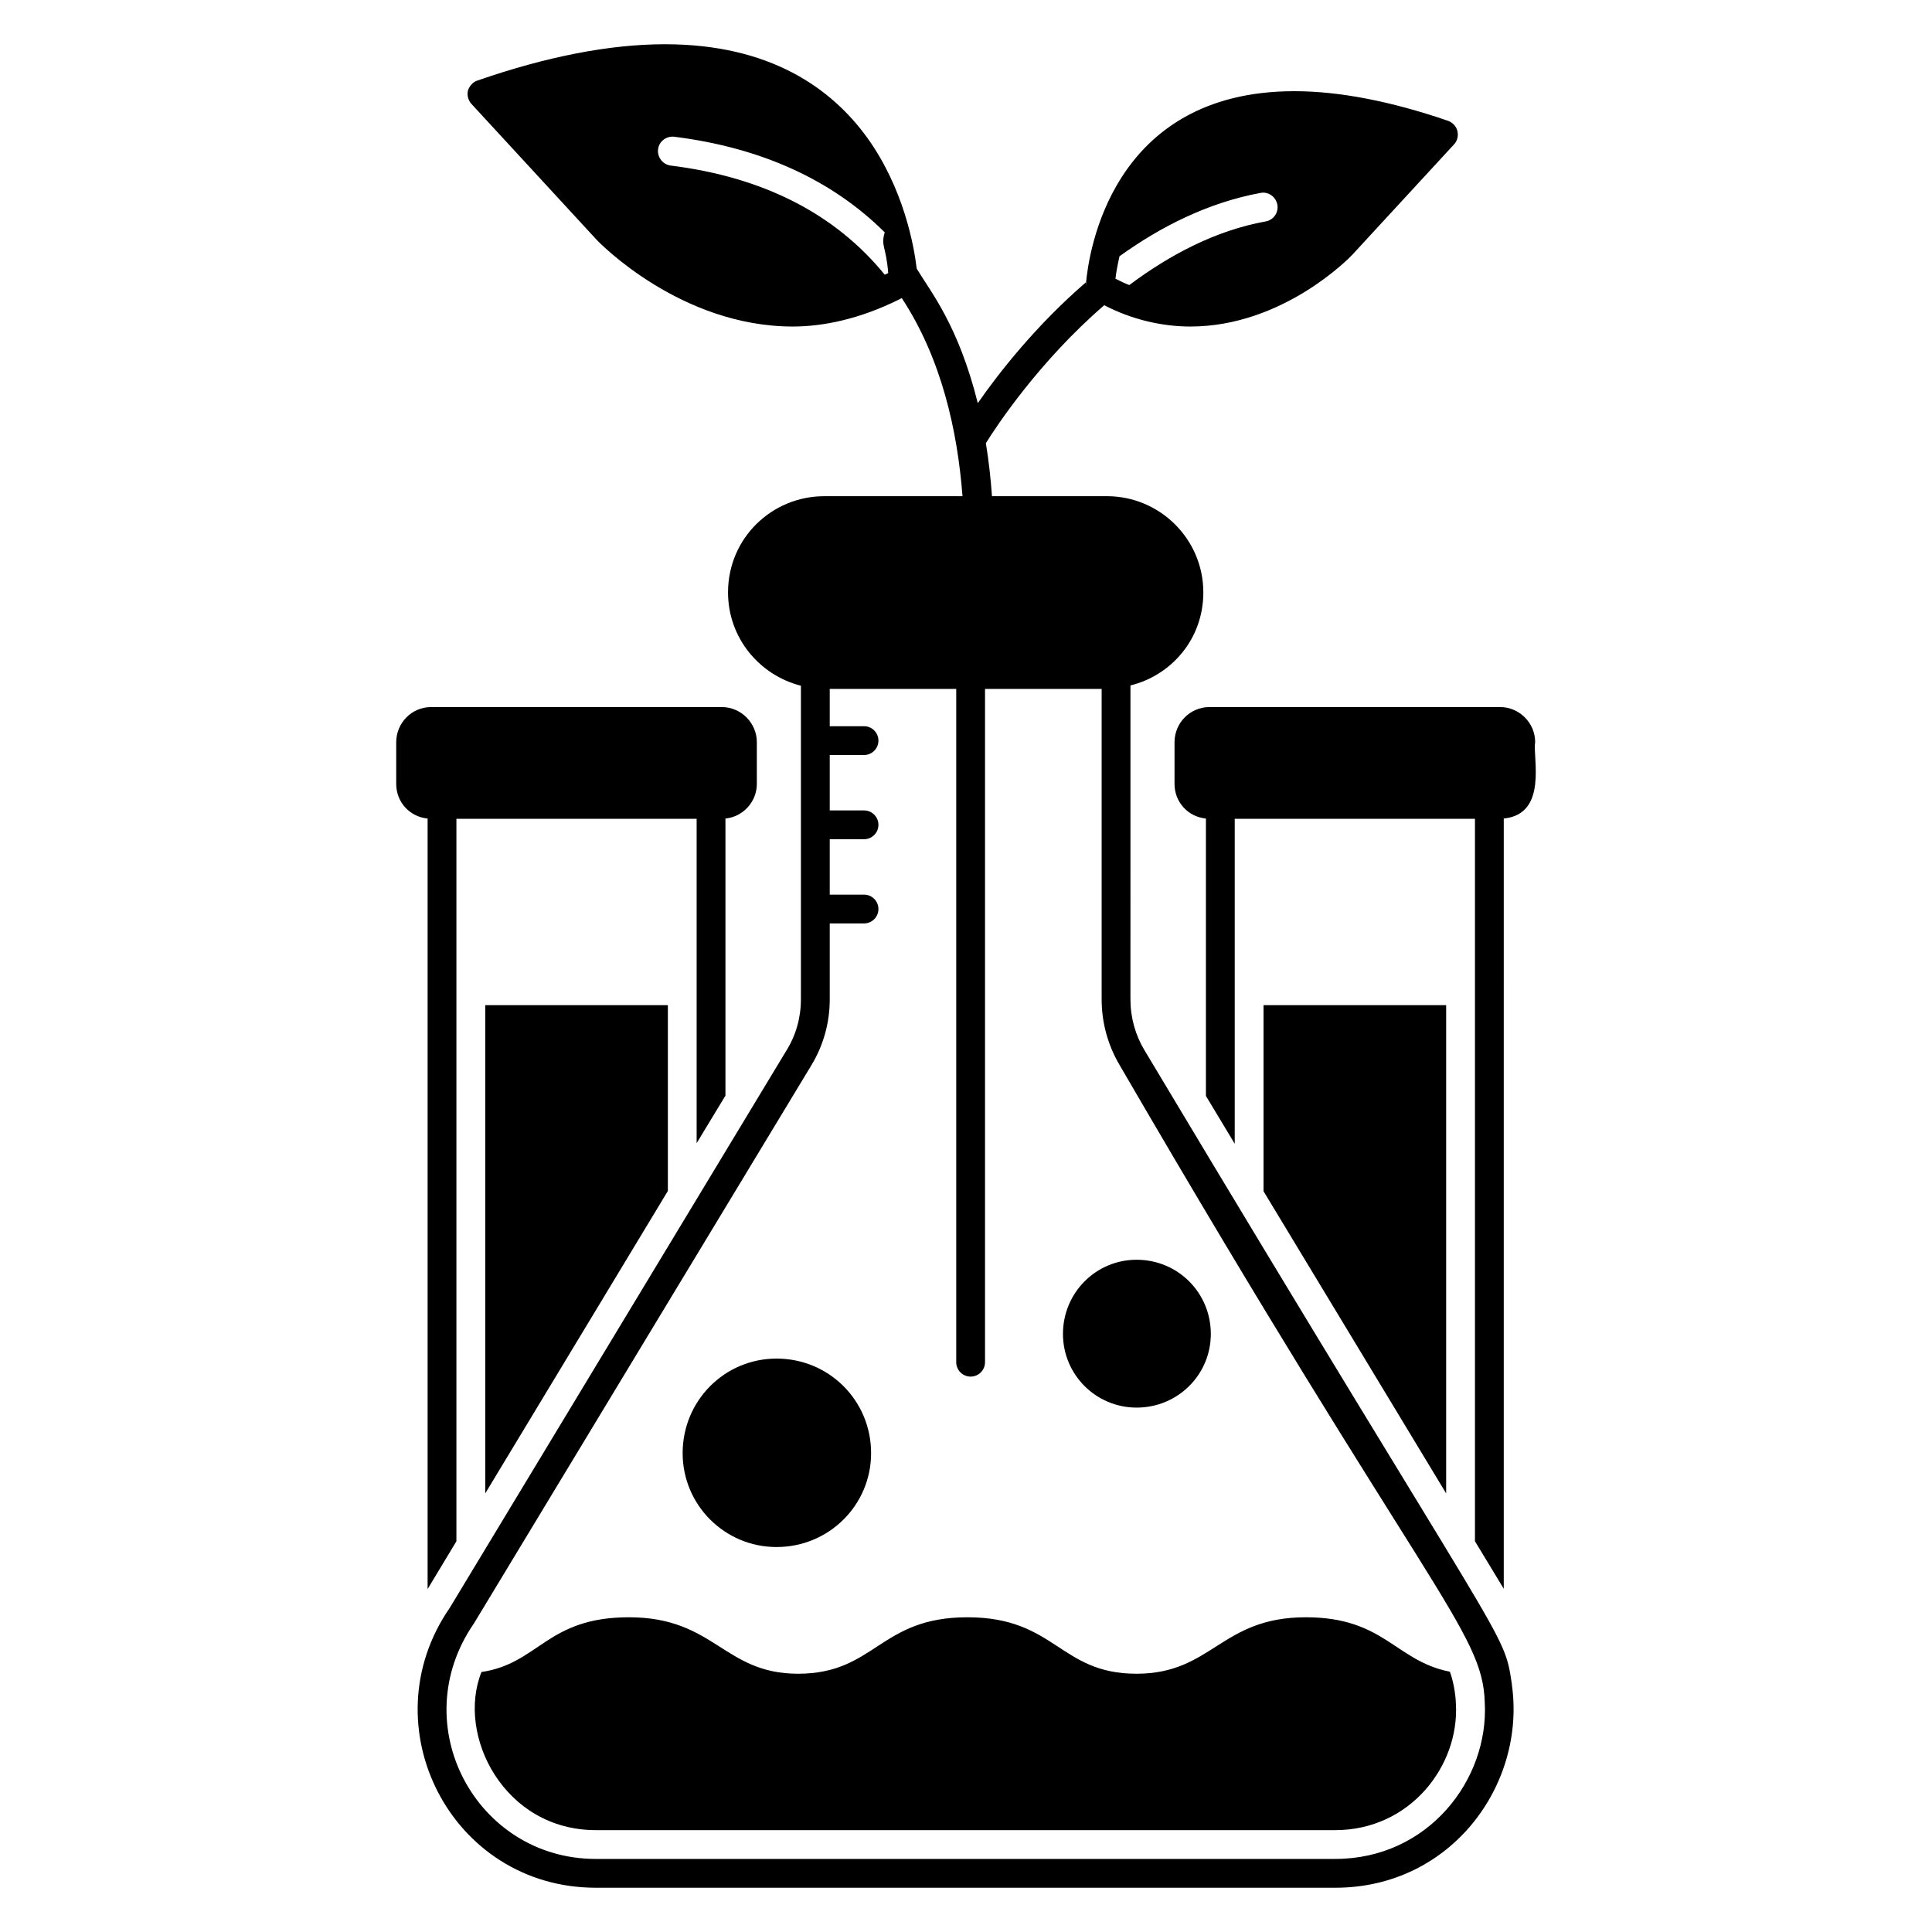
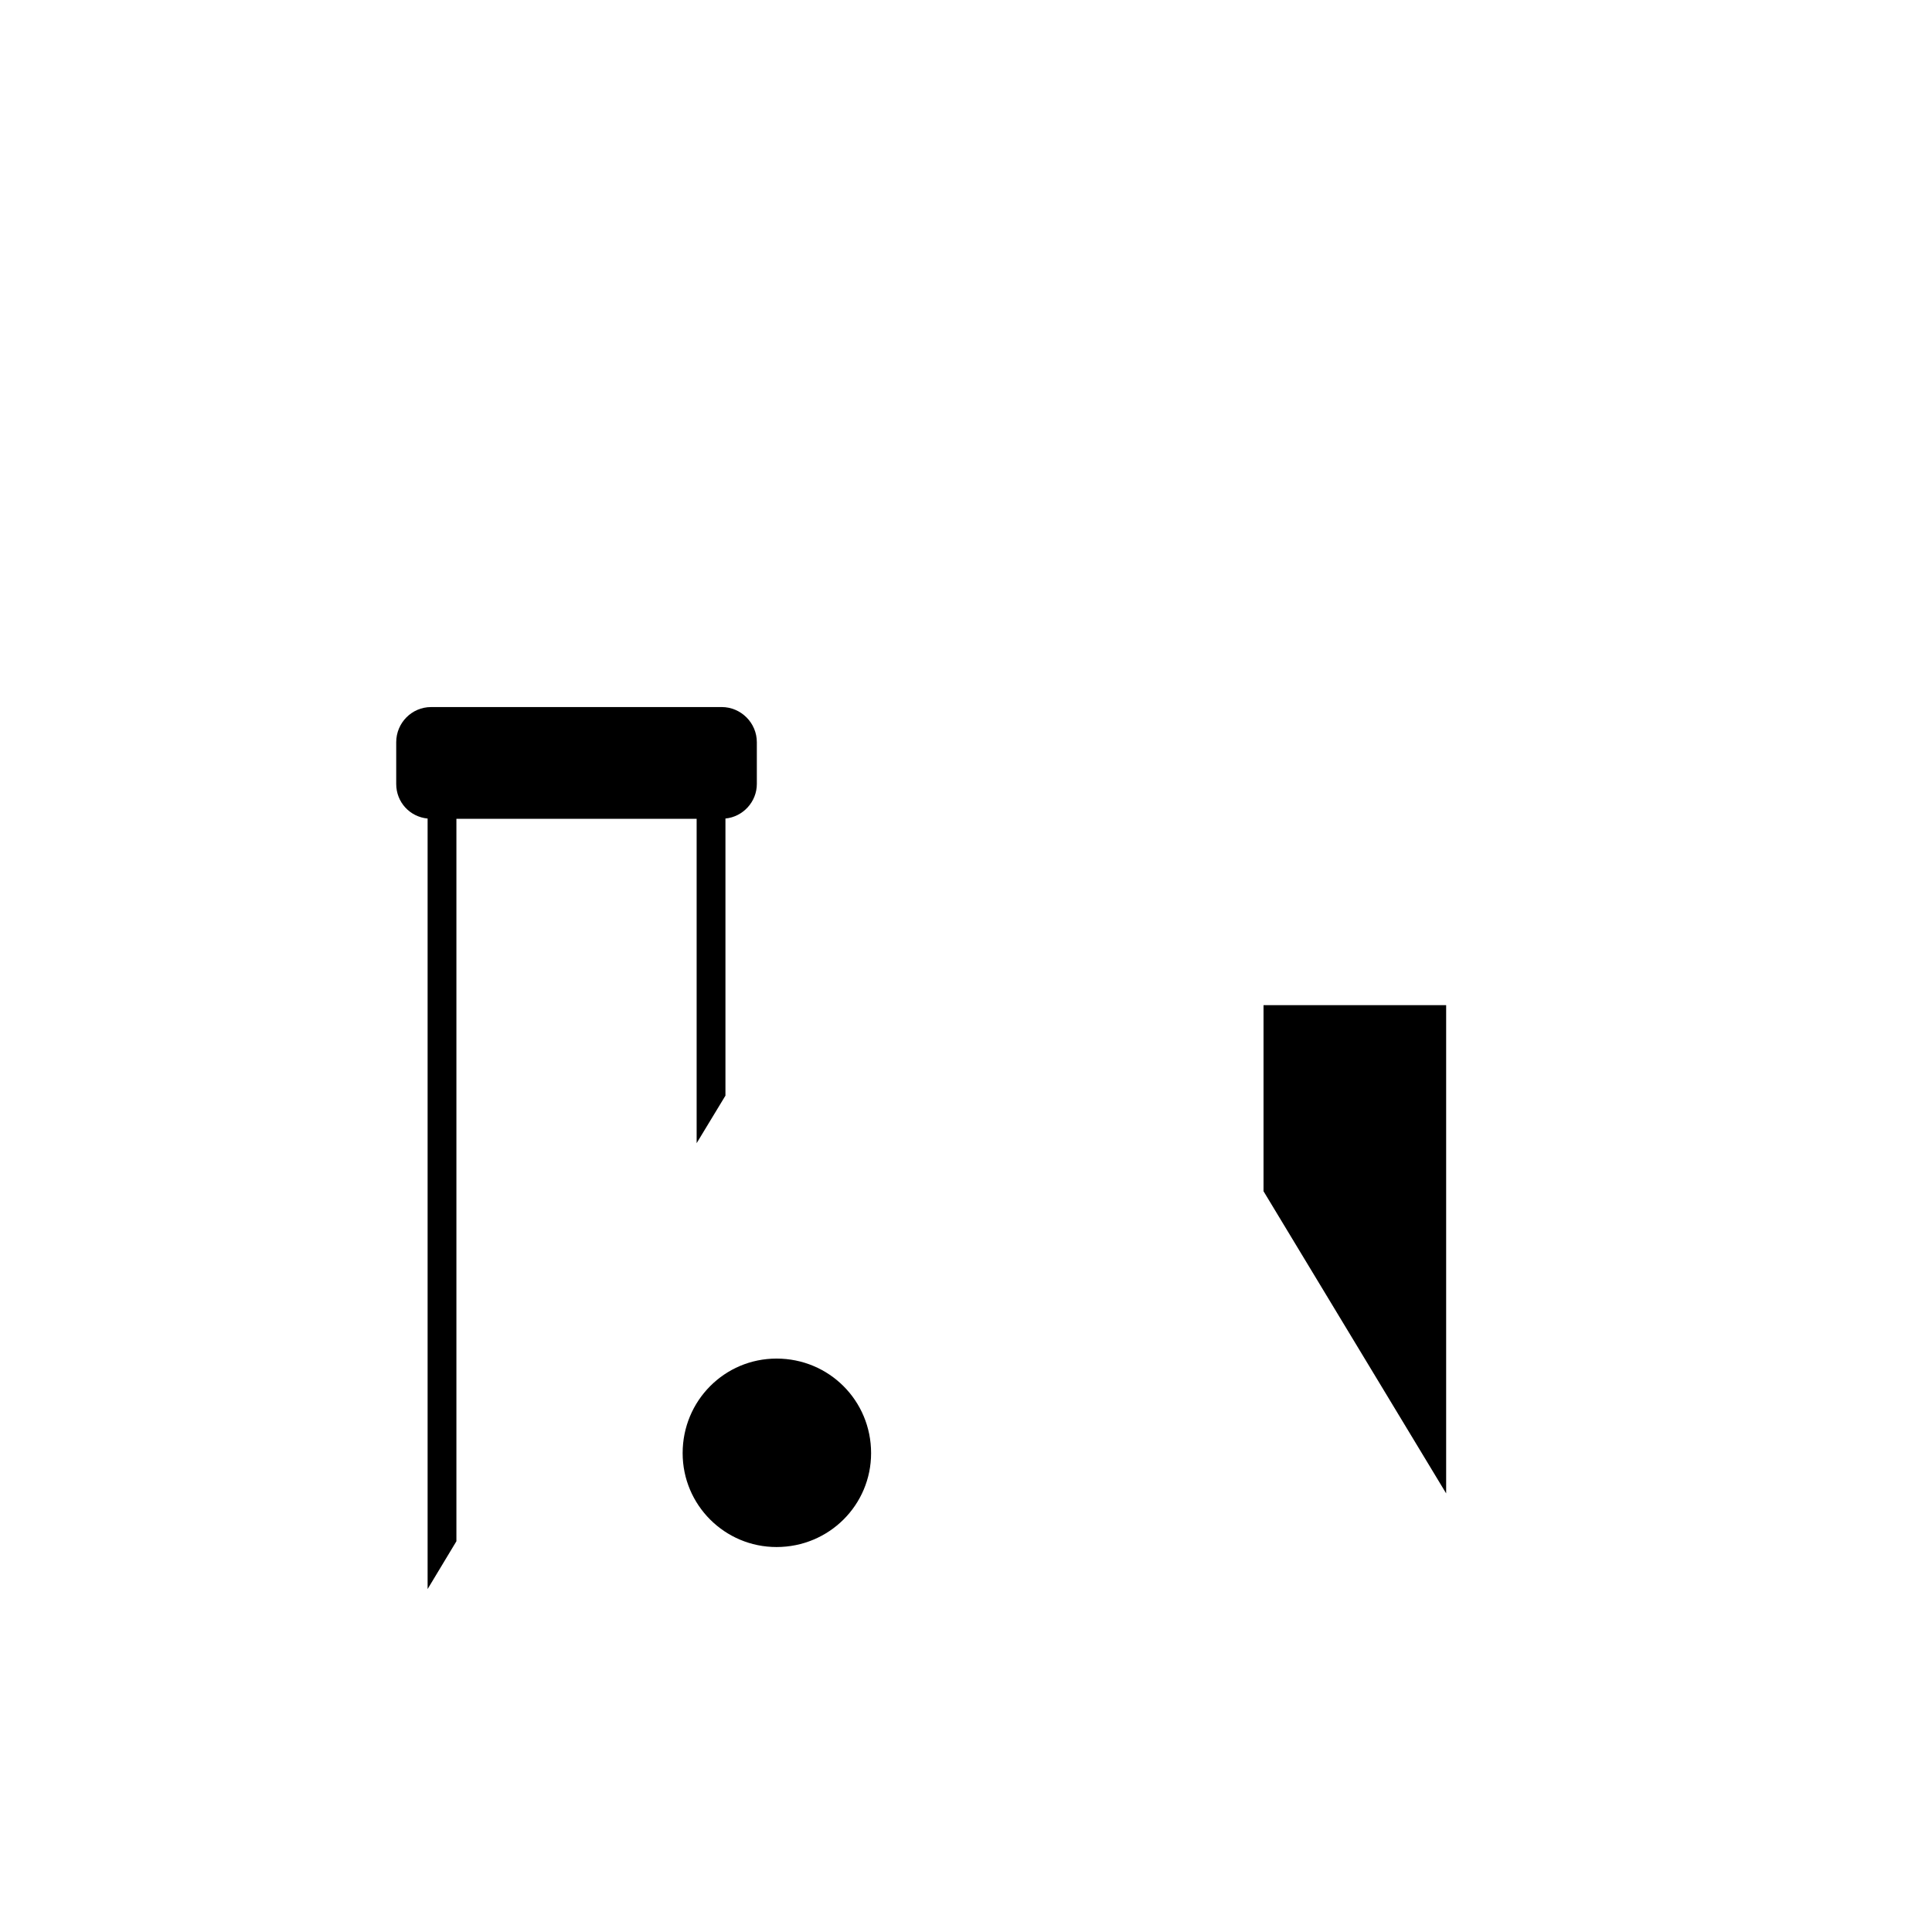
<svg xmlns="http://www.w3.org/2000/svg" fill="#000000" width="800px" height="800px" version="1.1" viewBox="144 144 512 512">
  <g>
    <path d="m257.32 414.2v0.078 150.84l7.633-12.672v-191.45h63.664v85.953l7.633-12.594v-20.074-0.078-53.285c4.656-0.457 8.32-4.426 8.32-9.16v-11.07c0-5.113-4.199-9.312-9.312-9.312l-77.023 0.004c-5.113 0-9.234 4.199-9.234 9.312v11.07c0 4.809 3.586 8.703 8.32 9.16z" />
-     <path d="m320.99 459.62v-49.238h-48.398v129.39z" />
-     <path d="m541.52 331.38h-77.02c-5.113 0-9.238 4.199-9.238 9.312v11.07c0 4.809 3.59 8.703 8.32 9.16v53.281 0.078 20.152l7.633 12.672v-86.109h63.664v191.45l7.633 12.594v-150.84l0.004-53.285c11.805-1.16 7.598-16.336 8.32-20.23 0-5.113-4.199-9.309-9.316-9.309z" />
    <path d="m478.85 410.38v49.312l48.395 80.074v-129.39z" />
-     <path d="m528.23 587.02c-14.508-2.863-17.348-14.426-38.168-14.426-22.613 0-24.762 14.961-44.883 14.961-20.422 0-21.398-14.961-44.809-14.961-23.348 0-24.371 14.961-44.883 14.961-19.742 0-22.043-14.961-44.809-14.961-21.805 0-23.852 12.273-39.082 14.504-6.711 16.742 5.953 41.906 30.301 41.906h195.95c19.848 0 32.906-17.043 31.984-33.434-0.109-3.078-0.754-6.223-1.602-8.551z" />
-     <path d="m445.22 517.03c10.922 0 19.66-8.738 19.66-19.523 0-10.922-8.738-19.66-19.66-19.66-10.785 0-19.523 8.738-19.523 19.66 0 10.789 8.738 19.523 19.523 19.523z" />
    <path d="m349.79 553.98c13.918 0 25.059-11.137 25.059-24.883 0-13.922-11.137-25.059-25.059-25.059-13.746 0-24.883 11.137-24.883 25.059 0 13.746 11.137 24.883 24.883 24.883z" />
-     <path d="m544.65 590.3v-0.078c-2.254-14.793-0.527-6.117-97.328-167.86-2.441-4.047-3.742-8.703-3.742-13.512l0.004-83.203c10.809-2.656 19.312-12.266 19.312-24.656 0-14.047-11.449-25.496-25.57-25.496h-30.441c-0.328-4.57-0.832-9.27-1.621-14.047 2.746-4.426 14.121-21.68 31.371-36.562 7.336 3.828 15.391 5.648 22.824 5.648 24.504 0 42.215-18.242 42.977-19.082l26.945-29.238c0.84-0.918 1.145-2.215 0.84-3.512-0.305-1.223-1.219-2.215-2.441-2.672-15.113-5.191-28.855-7.863-40.762-7.863-48.777 0-54.504 43.359-55.191 50.609h0.078c-0.258 2.066-0.078 0.836-0.078 0-13.281 11.449-23.129 24.047-28.703 32.062-5.176-20.695-12.43-29.391-16.184-35.648-0.762-6.336-3.512-21.223-12.977-34.504-9.539-13.281-25.875-24.961-53.738-24.961-14.504 0-31.219 3.207-49.695 9.617-1.219 0.383-2.137 1.449-2.519 2.672-0.305 1.223 0.078 2.594 0.914 3.512l33.129 35.953c0.84 0.918 22.367 23.055 52.059 23.055 8.066 0 17.809-1.996 28.32-7.25 0.152-0.152 0.383-0.152 0.535-0.305 10.578 16.078 14.789 35.277 16.105 52.52h-36.641c-13.848 0-25.496 11.09-25.496 25.496 0 11.984 8.242 21.906 19.312 24.73v83.129c0 4.809-1.297 9.465-3.816 13.512l-89.23 147.71c-21.613 31.27 0.316 74.195 38.703 74.195h195.95c30.805 0 50.602-27.453 46.793-53.891zm-103.97-378.39c10.84-7.785 23.359-14.199 37.402-16.793 1.984-0.383 4.047 0.992 4.426 3.129 0.383 2.062-0.992 4.047-3.051 4.426-13.512 2.441-25.648 9.008-36.184 16.871-1.223-0.457-2.441-1.07-3.664-1.68 0.156-1.449 0.535-3.586 1.07-5.953zm-62.215 4.887c-13.129-16.105-32.137-25.879-56.793-28.93-2.059-0.305-3.512-2.215-3.281-4.273 0.23-2.137 2.215-3.59 4.273-3.359 23.207 2.902 41.906 11.527 55.801 25.344-1.098 3.66 0.344 3.535 0.918 10.758-0.305 0.23-0.609 0.305-0.918 0.461zm119.39 419.84h-195.95c-31.742 0-50.848-35.594-32.289-62.441l89.387-147.86c3.207-5.266 4.887-11.297 4.887-17.48v-20.137h9.086c2.109 0 3.816-1.707 3.816-3.816s-1.707-3.816-3.816-3.816h-9.086v-14.684h9.086c2.109 0 3.816-1.707 3.816-3.816 0-2.109-1.707-3.816-3.816-3.816h-9.086v-14.684h9.086c2.109 0 3.816-1.707 3.816-3.816s-1.707-3.816-3.816-3.816h-9.086v-9.887h33.52v178.43c0 2.109 1.707 3.816 3.816 3.816s3.816-1.707 3.816-3.816v-178.43h30.906v82.289c0 6.184 1.68 12.215 4.809 17.48 81.375 139.99 96.141 149.77 96.719 168.77 1.148 20.512-15 41.527-39.621 41.527z" />
  </g>
</svg>